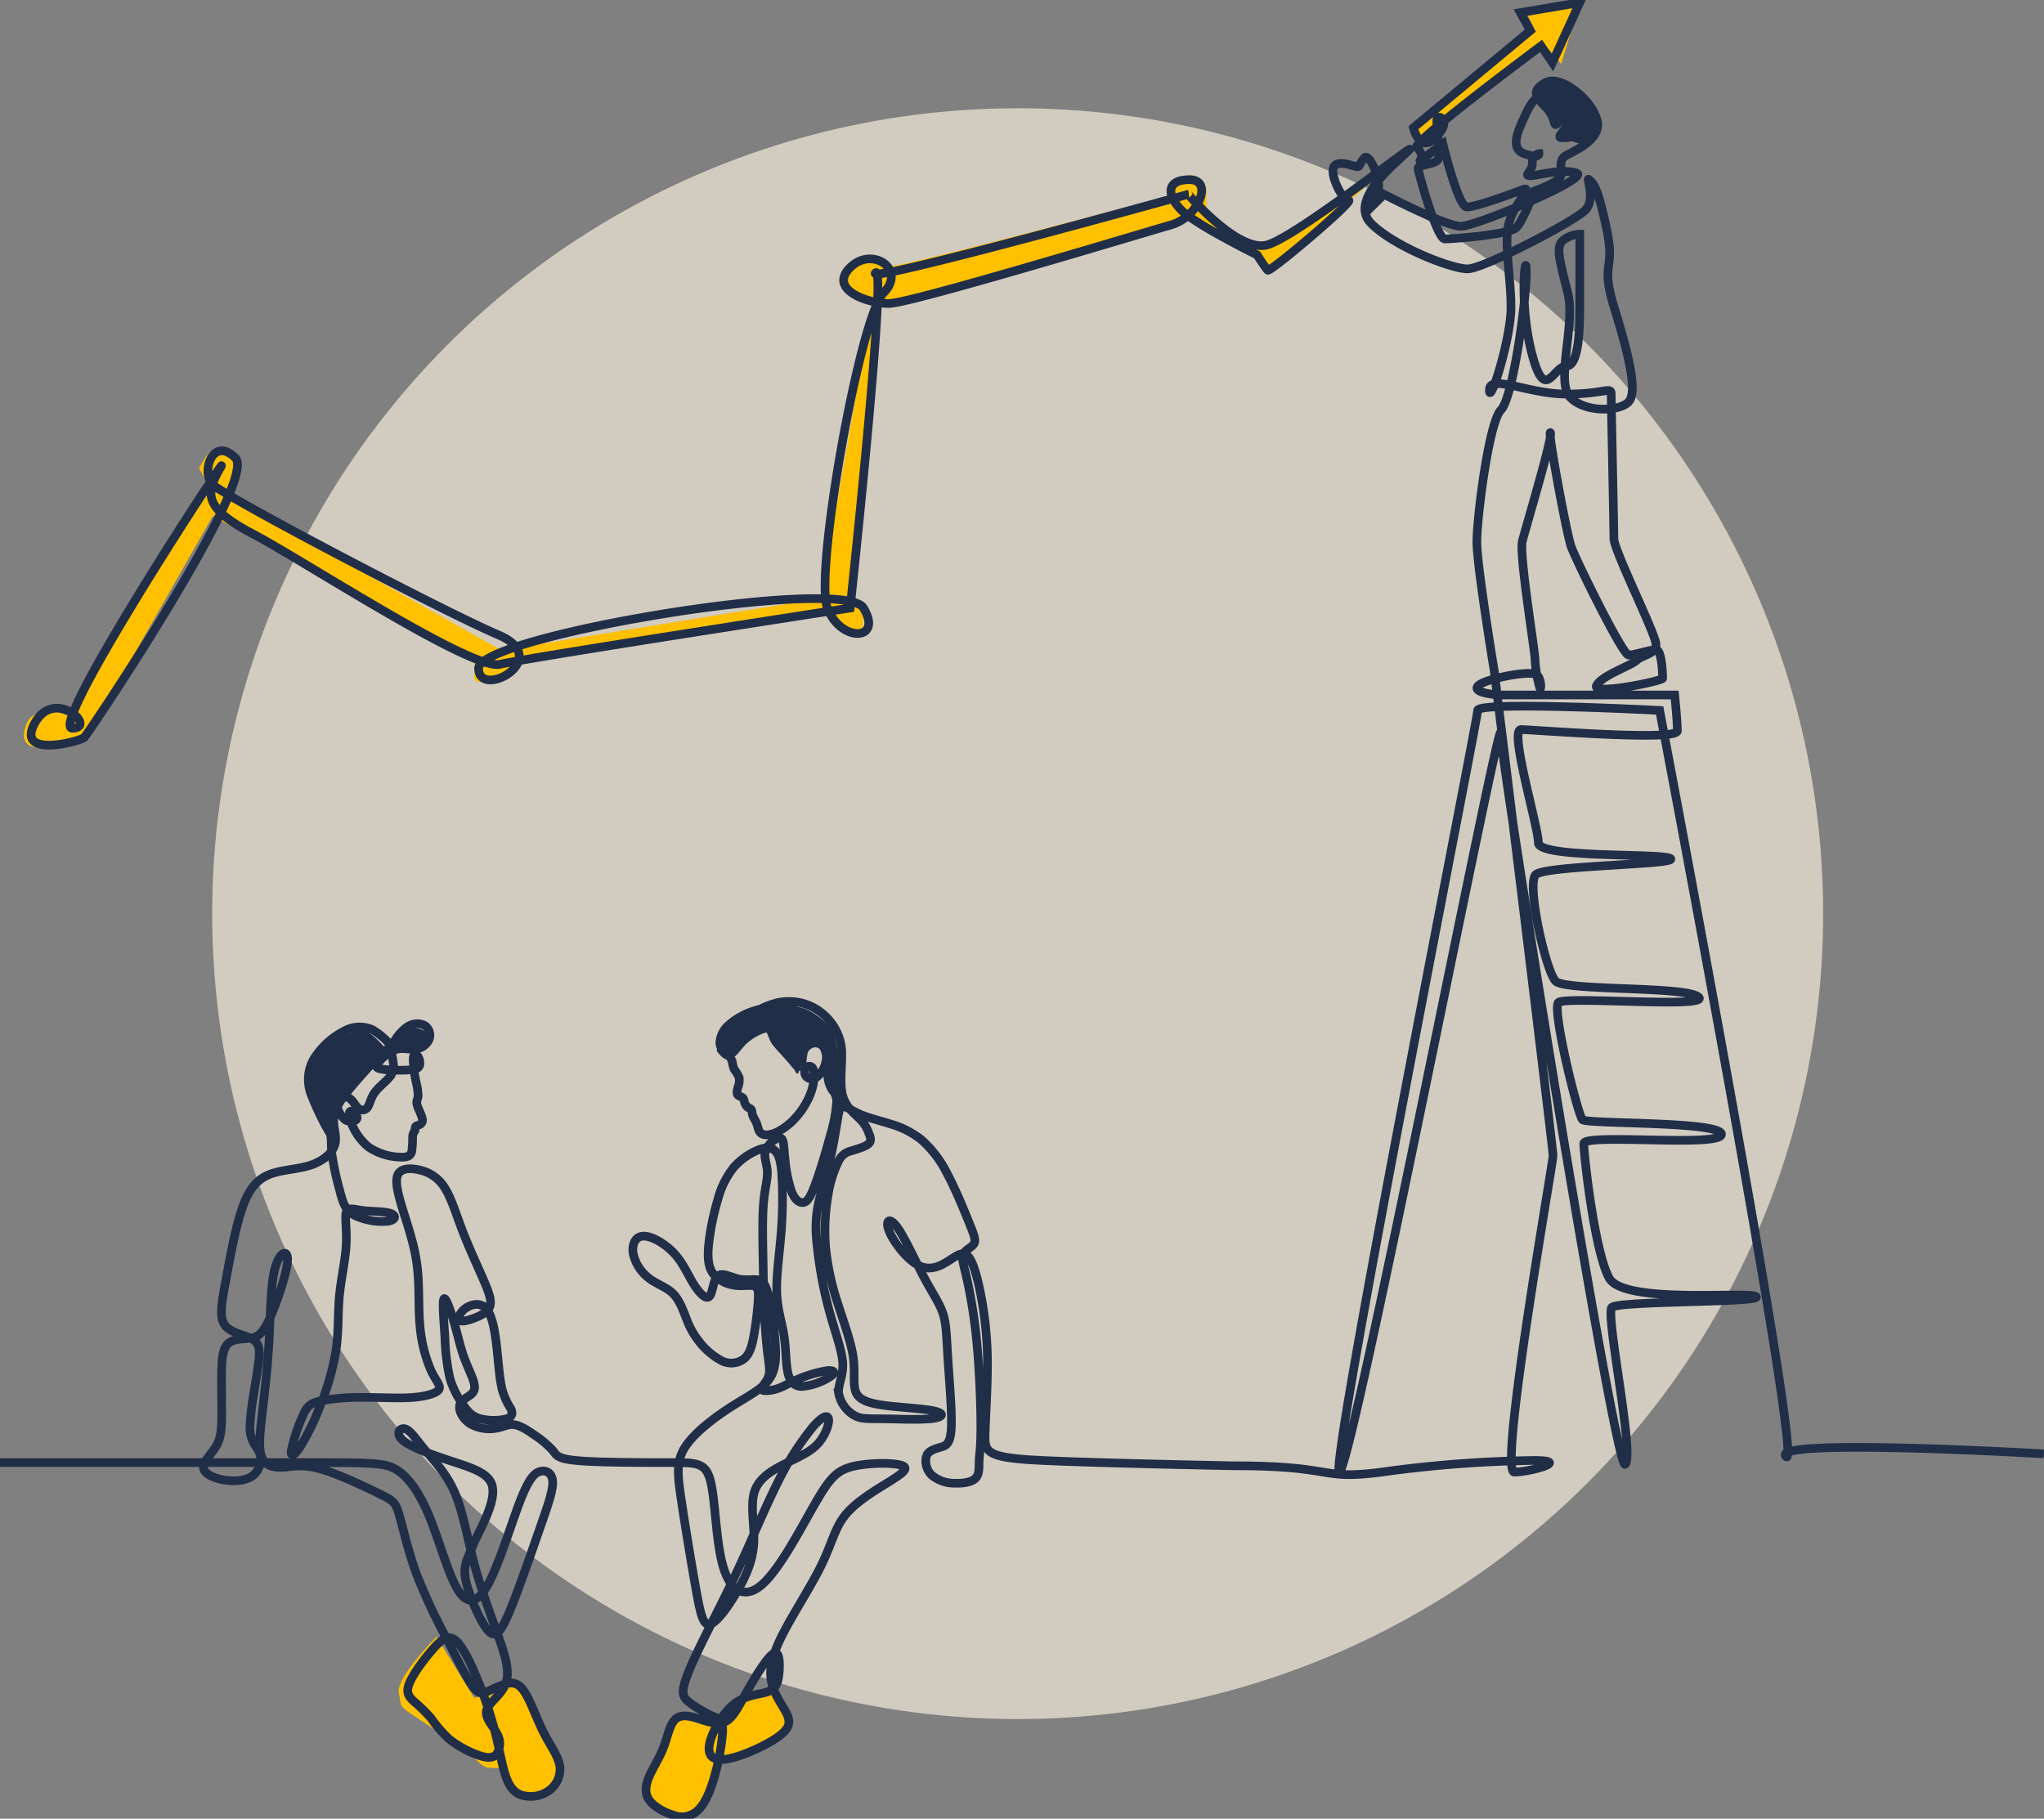
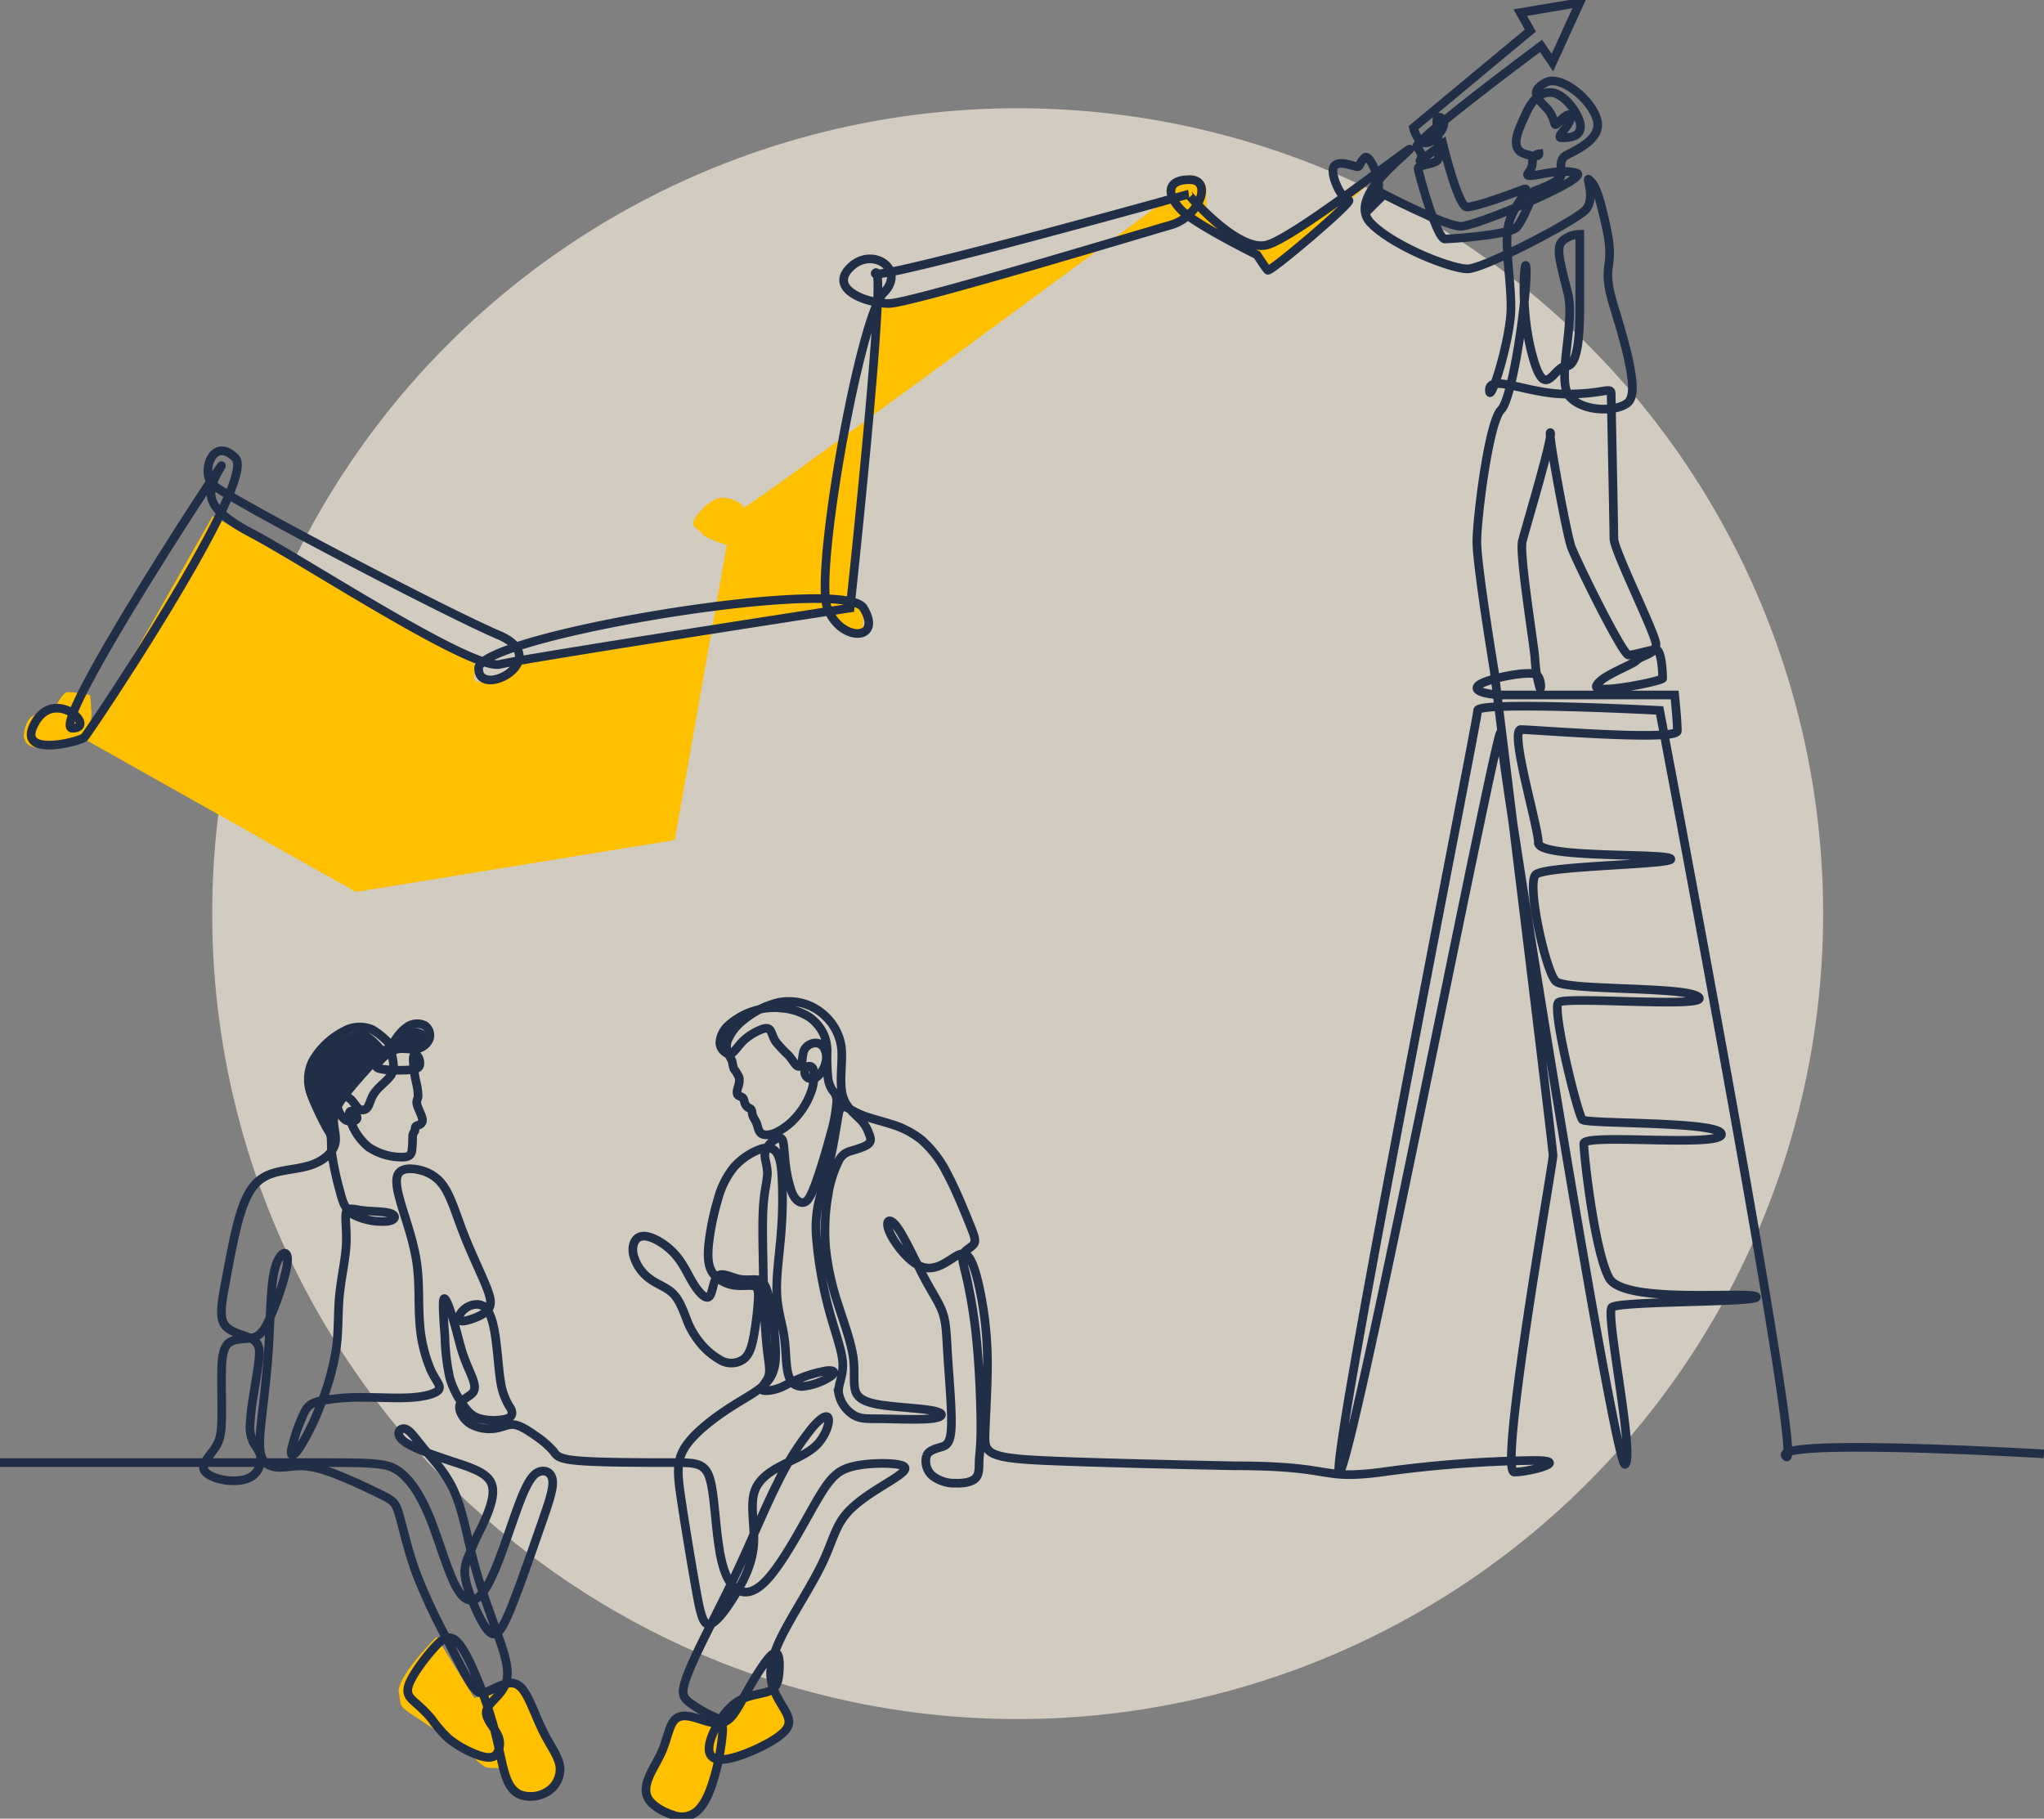
<svg xmlns="http://www.w3.org/2000/svg" width="472" height="420" viewBox="0 0 472 420">
  <rect x="0" y="0" width="472" height="420" fill="#808080" stroke="none" />
  <defs>
    <clipPath id="a">
      <rect width="472" height="420" fill="none" stroke="#212e48" stroke-width="2" />
    </clipPath>
  </defs>
  <g transform="translate(-713 -1117)">
    <circle cx="186" cy="186" r="186" transform="translate(762 1142)" fill="#f5ebdc" opacity="0.7" />
    <g transform="translate(713 1117)">
      <g clip-path="url(#a)">
-         <path d="M377.94,21.511a16.99,16.99,0,0,0,0,2.744c.148.2,4.082,5.635,4.082,5.635l3.3-2.254L383.3,33.075l4.869,1.666s3.885-2.45,3.885-4.067a10.356,10.356,0,0,0-3.393-6.419c-1.82-1.323-3.443-3.479-5.361-3.92S377.94,21.511,377.94,21.511Z" transform="translate(-22.672 -1.285)" fill="#212e48" />
        <path d="M-2109.679,1740.938s-9.49,9.456-8.712,13.021-.622,2.48,5.912,6.82,10.579,6.975,10.579,6.975,2.49,3.255,4.2,3.41a29.014,29.014,0,0,0,3.889,0s.156,3.875,2.023,5.58,11.045,2.79,10.579-3.875a15.669,15.669,0,0,0-4.2-10.076,25.676,25.676,0,0,1-2.178-5.115c-.312-1.705-1.867-6.2-4.2-6.046s-5.29,2.325-5.29,2.325l-3.889,1.085Z" transform="translate(2210.486 -1362.92)" fill="#ffc000" />
        <path d="M-2015.223,1765.69s.718-2.385-.479-3.935a30.848,30.848,0,0,1-2.633-4.769l-6.1,1.907-4.787,3.458-1.795,1.431-6.343-.715s-3.83,0-4.069.715-2.992,8.346-2.992,8.346l-3.351,7.87s3.949,5.127,5.266,5.6,6.7,1.669,8.616-3.935,2.873-8.347,2.873-8.347,6.1-.477,9.694-2.623A28.577,28.577,0,0,0-2015.223,1765.69Z" transform="translate(2196.415 -1366.163)" fill="#ffc000" />
        <path d="M-2139.773,1589.227c.828,4.4-5.34-8.163-5.34-10s.368-5.778,1.749-7.429,3.683-4.4,6.9-5.411,3.774-1.926,5.892-.55a15.754,15.754,0,0,1,3.682,3.577s3.314-4.127,5.063-4.586,4.051.183,4.327,1.009a4.055,4.055,0,0,1-.737,3.577c-.92.918-2.3.918-3.59.918s-4.879.275-5.063.642-7.825,8.622-8.838,9.722S-2140.6,1584.824-2139.773,1589.227Z" transform="translate(2215.798 -1327.306)" fill="#212e48" />
-         <path d="M-2012.941,1558.643s-4,1.285-4.77,1.445a56.835,56.835,0,0,0-6.608,2.89c-.161.225-2.449,5.749-2.449,5.749s1.418,1.959,2.192,1.927,3.385-4.111,5.834-5.2,3.707-1,3.868-.835a8.8,8.8,0,0,0,1.74,3.5c1.515,1.766,4.222,4.753,4.287,4.849s.967,2.441,1.225-.225a9.223,9.223,0,0,1,1.708-4.817c.226-.064,2.031-1.7,3.062.192a10.887,10.887,0,0,1,.9,4.849c0,.128,1.386,5.106,1.418,5.234s1.064,3.757,1.128,3.95.226.963.226.963l1.547-.417s.29.514-.29-2.152a50.62,50.62,0,0,1-.773-7.322c0-.385.064-3.661,0-3.79s-.677-5.138-2.031-6.455-4.512-4.078-7.22-4.335A27.133,27.133,0,0,0-2012.941,1558.643Z" transform="translate(2192.232 -1326.063)" fill="#212e48" />
-         <path d="M549.233,1.522,536.625,3.454l1.859,3.7-27.4,22.628,2.021,3.624,27.883-22.225,3.879,4.509Z" transform="translate(-184.363 -0.917)" fill="#ffc000" />
-         <path d="M173.658,175.7s-8.2,1.5-10.79,1.361-2.868-1.5-3.141-2.177.273-4.355,2.322-5.307a16.691,16.691,0,0,1,4.507-1.225l2.868,1.225,32.235-54.163-1.5-2.858s2.049-4.083,3.142-4.083,5.327.272,5.327.953.546,4.9,0,5.988-1.776,3.674-1.776,3.674l63.1,35.519,73.621-11.976,12.02-68.18s-4.917-1.361-5.873-2.722-3-1.361-1.093-3.947,4.371-4.355,6.147-4.219,4.644,1.225,4.644,2.314S424.98,49.411,424.98,49.411s-.956-2.178,0-2.722,3.415-2.041,4.644-1.769,3.142,1.5,3.142,3.266v4.763s8.2,6.668,9.7,7.077a10.682,10.682,0,0,0,7.649-.816c3.278-1.633,14.068-9.8,14.751-9.8s12.293-8.574,12.293-8.574L447.244,67.1l-2.732-4.763L429.624,54.31,356.959,75.132,349.72,143.72s2.868.953,3.415,1.769.41,4.083,0,4.627-6.01.544-6.829-1.769a3.109,3.109,0,0,0-2.732-2.314L272.821,157.6s-3.278,4.083-5.6,4.219-3.688.544-3.551-1.5a12.4,12.4,0,0,0,0-2.722L203.3,123.579Z" transform="translate(-154.164 -4.427)" fill="#ffc000" />
+         <path d="M173.658,175.7s-8.2,1.5-10.79,1.361-2.868-1.5-3.141-2.177.273-4.355,2.322-5.307a16.691,16.691,0,0,1,4.507-1.225s2.049-4.083,3.142-4.083,5.327.272,5.327.953.546,4.9,0,5.988-1.776,3.674-1.776,3.674l63.1,35.519,73.621-11.976,12.02-68.18s-4.917-1.361-5.873-2.722-3-1.361-1.093-3.947,4.371-4.355,6.147-4.219,4.644,1.225,4.644,2.314S424.98,49.411,424.98,49.411s-.956-2.178,0-2.722,3.415-2.041,4.644-1.769,3.142,1.5,3.142,3.266v4.763s8.2,6.668,9.7,7.077a10.682,10.682,0,0,0,7.649-.816c3.278-1.633,14.068-9.8,14.751-9.8s12.293-8.574,12.293-8.574L447.244,67.1l-2.732-4.763L429.624,54.31,356.959,75.132,349.72,143.72s2.868.953,3.415,1.769.41,4.083,0,4.627-6.01.544-6.829-1.769a3.109,3.109,0,0,0-2.732-2.314L272.821,157.6s-3.278,4.083-5.6,4.219-3.688.544-3.551-1.5a12.4,12.4,0,0,0,0-2.722L203.3,123.579Z" transform="translate(-154.164 -4.427)" fill="#ffc000" />
        <path d="M471.971,338.01s-63.949-3.77-59.527.639-29.2-172.326-29.2-172.326-42.023-2.205-42.023,0-35.167,179.157-31.85,175.851S346.535,165,346.535,171.611s26.541,171,28.752,168.8-4.619-34.692-3.076-36.229,34.717-1.076,33.328-2.459-30.551,1.843-33.946-4.3-5.863-28.6-5.863-31.055,31.787.922,31.787-2.153-31.014-2.305-32.094-3.381-7.1-25.521-5.556-27.058,35.027,1.384,32.4-1.229-30.706-1.384-33.019-3.689-6.79-22.446-4.629-24.6,32.557-2.305,31.169-3.689-30.551,0-30.551-3.69-6.79-26.135-4.013-26.135,36.107,2.767,36.107.308-.618-8.3-.618-8.3H346.6c-1.236,0-6.866-.54-5.247-2.153s12.344-3.689,13.579-2.459.925,4.612.462,2.305a28.582,28.582,0,0,1-.926-5.842c0-2-3.7-24.29-2.931-27.364s7.176-24.367,6.481-25.059,3.7,23.213,4.784,26.288,11.879,25.059,13.268,25.059,4.938-1.23,6.327-1.23,1.543,6,1.543,6.61-16.356,4-15.276,1.692,8.024-4.612,9.258-5.842,4.475-1.383,4.475-3.689-9.72-21.678-9.72-24.445-.618-31.515-.618-33.36-1.543,0-10.338,0-17.784-4.76-17.784-.917,4.977-11.843,4.977-19.068-1.7-14.913-.463-19.525,5.863-8.762,3.086-7.687-10.8,4-12.807,4-5.555-14.6-5.555-14.6-5.863,4.458-5.247,3.843.385-1.921-.771-3.075c-.35-.349,2.123-2.613,5.749-5.607,8.39-6.929,22.949-17.761,22.949-17.761l2.623,3.843L364.8,2.861,351.071,5.166l2.315,4.152-27,22.444s1.389,6,5.093,2.305,1.079-5.226.463-4.613.925,8.917,0,9.84-4.476,1.076-4.476,1.845,4.322,16.3,6.173,16.3,14.891-1,16.51-2.615,4.166-8.456,4.166-8.456,6.172-2.151,6.172-3.688-.309-3.229.617-4.152,8.948-3.535,7.714-8.455-8.486-10.608-11.881-8.763-2.39,3.3,0,5.688,1.7,4.766,2.624,3.844,3.086-3.229,3.086-1.385-3.7,4.613-2.006,4.613,4.32-.153,4.32-2.613-3.681-7.839-6.943-7.839S353.232,26.536,352,29.3s-3.55,7.227,0,8.457,3.394,0,3.394,0-1.543.154-1.543,2.153-2.159,2.921-.462,2.921,7.1-1.691,10.647-.616-23.146,12.3-26.694,12.3-17.744-7.378-17.744-7.378l-4.012,4c2.083-2.075,2.778-3.537,2.778-6s-2.237-7.457-3.241-6.458-.925,1.538-1.389,2-4.089-1.613-5.554-.154,1.7,7.995,3.239,7.995-18.13,16.68-18.67,16.142-2.468-3.537-2.468-3.537-14.042-6.917-17.436-10.3-3.7-7.072,1.851-7.072,2.187,8.609-4.306,10.454-60.192,18.14-65.128,18.14-14.042-3.227-8.95-8.3,13.115.462,7.714,5.842-16.047,64.71-12.961,72.788,12.961,7.6,8.333,0-88.878,6.54-88.878,13.919c0,3.689,4.4,3.151,7.175,1s3.934-5.919-2.546-8.687c-12.961-5.534-63.263-31.977-66.04-34.744s0-11.376,5.246-6.149S20.429,171.6,19.481,172.541,3.434,177.5,8.063,169.2s14.5,1.23,8.64,1.23,37.649-66.105,34.255-60.263-4.32,9.223,7.406,15.373,50.611,31.669,57.091,30.132,80.854-13,80.854-13,8.64-80.167,5.863-77.4,72.213-18.14,72.213-18.14S285.8,60.664,292.592,58.819s35.8-24.9,32.712-21.83S311.263,48.521,316.663,53.9s18.515,10.454,22.219,10.454,24.533-10.916,27.156-13.529,0-7.993.927-7.072,1.849,1.1,4.01,11.24-1.549,7.488,1.776,18.3c3.632,11.8,5.42,19.683,3.259,21.836s-9.816,2.482-13.365-1.054,1.234-16.8-.618-24.184S359.25,59.435,360.793,57.9A6.332,6.332,0,0,1,364.8,56.36v16.6c0,3.861,0,13.837-3.086,13.837s-4.937,8.915-8.023-3.077-1.236-24.9-1.236-18.447-3.085,28.9-5.862,31.67-5.556,24.906-5.556,30.44,4.013,29.823,4.013,29.823,13.577,110.076,13.577,111.92-12.652,73.089-8.949,73.089,13.27-2.679,4.629-2.679a279.619,279.619,0,0,0-35.18,2.679c-14.813,1.934-10.184-1.449-34.254-1.449,0,0-38.723-.749-48.027-1.456s-9.485-2.127-9.369-6,.531-10.188.543-15.527a82.577,82.577,0,0,0-1.113-14.173c-.738-4.475-1.825-9.066-3.055-10.846s-2.6-.748-4.5.477-4.336,2.644-7.093,1.328-5.837-5.365-6.886-7.879-.064-3.495,1.683-1.2,4.258,7.867,6.3,11.723,3.624,6,4.414,8.46.79,5.249,1.113,10.253.971,12.225.79,16.017-1.191,4.152-2.446,4.526-2.757.761-3.275,1.973a4.533,4.533,0,0,0,1.23,4.514,8.19,8.19,0,0,0,5.384,1.831c2.006.077,3.922-.258,4.789-1.238s.686-2.6.751-4.075.375-2.786.388-7.467-.272-12.729-.893-19.344a119.849,119.849,0,0,0-2.33-15.1c-.751-3.3-1.294-4.72-.829-5.7s1.942-1.522,2.459-2.347.078-1.935-1.087-4.823-3.054-7.557-4.983-11.194a25.879,25.879,0,0,0-6.084-8.047,20.51,20.51,0,0,0-7.041-3.6c-2.446-.787-4.931-1.354-6.873-2.167s-3.339-1.87-4.129-1.883-.971,1.019-1.346,3.3-.945,5.816-1.668,8.934-1.6,5.819-2.287,8.45a27.041,27.041,0,0,0-.884,9.643,95.192,95.192,0,0,0,2.781,16.123c1.4,5.326,3.106,9.633,3.3,12.728s-1.126,4.978-.945,6.977a7.512,7.512,0,0,0,3.495,5.094c1.631.98,3.21.825,6.6.864s8.594.271,11.338-.039,3.029-1.161.945-1.7-6.536-.774-10.264-1.174-6.731-.967-7.857-2.708-.375-4.656-.854-8.357-2.187-8.189-3.572-12.574a60.646,60.646,0,0,1-2.822-12.986,47.9,47.9,0,0,1,.57-12.225,26.928,26.928,0,0,1,2.446-7.815,4.174,4.174,0,0,1,2.925-2.3c1.32-.426,3.21-.941,3.973-1.638s.4-1.573.026-2.5a8.356,8.356,0,0,0-1.98-3.147c-1.217-1.238-3.262-2.734-4.012-5.39s-.207-6.474-.233-9.337a11.708,11.708,0,0,0-1.76-6.59,12.615,12.615,0,0,0-5.074-4.655,12.279,12.279,0,0,0-7.96-.98,19.972,19.972,0,0,0-7.844,3.985,11.613,11.613,0,0,0-3.573,4.423,3.935,3.935,0,0,0-.155,2.992c.3.825.842,1.547,1.055,2.16a11.892,11.892,0,0,0,.4,1.709,11.671,11.671,0,0,1,1.217,2.031,4.442,4.442,0,0,1-.291,2.3c-.2.716-.3,1.322-.065,1.663s.822.419,1.133.671.349.677.479,1.1a2.195,2.195,0,0,0,.66,1.09c.311.238.712.29.893.593s.143.857.349,1.418.66,1.128.932,1.9.362,1.754,1.055,2.212,1.987.393,3.495-.3a14.643,14.643,0,0,0,4.711-3.727,17.612,17.612,0,0,0,3.385-5.926c.66-2.076.738-4.1.33-5a.934.934,0,0,0-1.7-.1,1.611,1.611,0,0,0,.22,1.967,1.779,1.779,0,0,0,2.31.058,5.993,5.993,0,0,0,2.058-3.276,4.671,4.671,0,0,0-.369-3.514,2.3,2.3,0,0,0-2.375-1.07,3.146,3.146,0,0,0-2.285,1.754,13.362,13.362,0,0,0-.395,2.792c-.168.729-.673,1.038-1.185.677s-1.029-1.393-1.942-2.412a31.423,31.423,0,0,1-2.957-3.147c-.738-1.122-.906-2.36-1.443-2.843s-1.443-.213-2.537.3a13.093,13.093,0,0,0-3.4,2.231c-1.029.974-1.805,2.173-2.453,2.734a1.259,1.259,0,0,1-1.762.081,2.8,2.8,0,0,1-1.306-2.26,5.775,5.775,0,0,1,2-4.036,15.915,15.915,0,0,1,5.82-3.3,15.292,15.292,0,0,1,6.433-.664,14.161,14.161,0,0,1,6.316,2.018,10.014,10.014,0,0,1,3.56,4.372,10.118,10.118,0,0,1,.621,4.262,47.229,47.229,0,0,0,.207,5.307,6.484,6.484,0,0,0,1.055,3.044,3.412,3.412,0,0,1,.977,2.476,34.451,34.451,0,0,1-1.457,7.789c-1.009,3.823-2.562,8.956-3.689,11.9s-1.825,3.688-2.666,3.74-1.825-.593-2.576-2.437a31.112,31.112,0,0,1-1.527-7.286c-.259-2.4-.259-4.152-.673-4.849s-1.242-.335-2.109.361a4.637,4.637,0,0,0-1.89,2.953c-.116,1.225.557,2.644.57,4.385s-.634,3.8-.906,7.261-.168,8.305-.09,12.728.129,8.421.3,12.148.453,7.183.764,9.672.647,4.011.155,5.326-1.812,2.425-1.553,2.9,2.1.322,3.611-.168,2.705-1.315,4.776-2.192a28.783,28.783,0,0,1,6.715-1.979c1.693-.174,2.128.407.779,1.361a14.381,14.381,0,0,1-6.514,2.287c-2.03.006-2.954-1.309-3.378-3.5s-.346-5.261-.825-8.279-1.514-5.984-1.657-9.9.608-8.8,1-13.9a95.409,95.409,0,0,0,.13-13.76c-.285-3.314-.88-4.6-1.748-5.262s-2.006-.684-3.689-.013a15.385,15.385,0,0,0-5.578,3.946,19.771,19.771,0,0,0-3.741,7.531,59.564,59.564,0,0,0-2.084,10.136c-.324,3.069-.168,5.313.971,6.9a7.7,7.7,0,0,0,5.177,2.76c1.916.245,3.624-.193,4.491.206s.893,1.638.712,3.959a74.025,74.025,0,0,1-1.074,8.163c-.5,2.438-1.126,3.908-2.343,4.785a4.91,4.91,0,0,1-4.97.284,16.425,16.425,0,0,1-5.385-4.681,18.882,18.882,0,0,1-2.8-5.171c-.751-1.909-1.579-4.23-3.08-5.7s-3.676-2.089-5.5-3.495a9.767,9.767,0,0,1-3.65-5.661c-.349-2.064.427-4,2.356-4.062s5.009,1.741,7.08,3.959,3.132,4.849,4.44,6.977,2.861,3.753,3.676,3.03.893-3.791,1.928-4.733,3.029.245,4.815.645,3.365.013,4.491.219,1.8,1.006,2.433,3.533A74.433,74.433,0,0,1,178.97,311.8c.3,3.65.3,6.693-1.372,9.015s-5.009,3.92-8.918,6.435-8.388,5.945-10.472,9.182-1.773,6.28-.893,12.187,2.33,14.676,3.366,20.479,1.656,8.64,3.262,8.254,4.194-4,6.264-7.557,3.624-7.067,3.857-11.116-.854-8.64.129-11.839,4.039-5,6.964-6.474,5.721-2.605,7.585-4.565,2.8-4.746,2.589-5.855-1.553-.542-3.676,1.908a65.6,65.6,0,0,0-7.922,12.483c-2.9,5.7-5.8,12.767-8.853,19.37s-6.264,12.741-8.62,17.539-3.857,8.253-4.336,10.368.065,2.889,1.411,3.907a30.507,30.507,0,0,0,5.061,2.992c1.566.709,2.549.864,2.485,3.662a52.486,52.486,0,0,1-2.382,11.942c-1.2,3.7-2.5,5.661-3.935,6.719a5.35,5.35,0,0,1-5.073.606c-2.058-.606-4.6-1.973-5.67-3.611s-.686-3.546.181-5.507,2.213-3.972,3.119-6.255,1.372-4.836,2.343-6.216,2.446-1.586,4.595-1.032,4.97,1.87,7,1.212,3.275-3.288,5.281-6.874,4.776-8.124,6.213-9,1.54,1.909,1.385,4.1-.569,3.791-2.356,4.565-4.944.722-7.662,2.657-5,5.855-5.825,8.537-.207,4.127,1.476,4.488,4.427-.361,7.585-1.677,6.731-3.224,8.18-4.926.777-3.2-.31-5.055-2.589-4.075-2.977-6.758.337-5.829,2.77-10.575,6.576-11.09,8.957-16.017,3-8.434,5.513-11.478,6.912-5.623,9.992-7.544,4.841-3.185,2.9-3.817-7.585-.632-11.235.258-5.307,2.669-8.543,8.253-8.051,14.972-12.141,18.764-7.455,1.986-9.19-3.6-1.838-14.947-2.9-19.628-3.08-4.681-9.164-4.681-16.231,0-21.331-.426-5.152-1.277-6.006-2.347a22.409,22.409,0,0,0-4.194-3.547c-1.683-1.186-3.391-2.27-4.789-2.437s-2.485.58-4.219.851a9,9,0,0,1-5.838-1.019c-1.721-1.083-2.783-3.043-2.472-4.32s1.993-1.87,2.808-2.669.764-1.806.246-3.289-1.5-3.443-2.252-5.648-1.268-4.655-2.1-7.493-1.967-6.061-2.356-5.455-.026,5.042.233,8.808a50.749,50.749,0,0,0,1.126,9.44,20.22,20.22,0,0,0,3.081,6.216c1.1,1.573,2.032,2.656,3.909,3.185a12.764,12.764,0,0,0,6.122.039c1.424-.464,1.449-1.367.97-2.36a15.5,15.5,0,0,1-2.071-4.733c-.608-2.656-.841-6.886-1.294-10.523s-1.126-6.68-2.446-7.983-3.287-.864-4.569.026-1.877,2.231-1.5,2.747,1.722.206,3.236-.348,3.2-1.354,3.754-2.631-.013-3.03-1.294-6.022-3.275-7.222-4.828-11.232-2.666-7.8-4.219-10.252a9.021,9.021,0,0,0-5.631-4.1c-2.084-.541-4.258-.516-5.087.8s-.31,3.92.79,7.57,2.783,8.344,3.456,13.089.337,9.543.686,13.9a33.513,33.513,0,0,0,2.55,10.794c1.165,2.515,2.459,3.624,1.851,4.527s-3.119,1.6-6.342,1.818-7.158-.039-11.119-.026a48.4,48.4,0,0,0-10.251.89c-2.3.593-2.925,1.5-3.87,3.727a41.629,41.629,0,0,0-2.459,7.48c-.246,1.689.531,1.509,1.825-.374a54.823,54.823,0,0,0,4.75-9.595,59.988,59.988,0,0,0,3.741-13.115c.621-4.32.388-8.292.764-12.354s1.359-8.215,1.566-11.774-.362-6.525.026-7.712,1.734-.593,3.857-.335,5.022.18,6.394.671,1.216,1.548-.712,1.818a14.991,14.991,0,0,1-7.74-1.431c-2.11-1.187-2.628-3.044-3.327-5.739a69.1,69.1,0,0,1-1.825-8.576c-.246-2.347.142-3.508-.673-5.507s-2.835-4.836-3.909-7.635a9.516,9.516,0,0,1,.259-8.292,17.654,17.654,0,0,1,7.158-6.732,7.276,7.276,0,0,1,6.588-.322,16.424,16.424,0,0,1,3.664,2.987c.726.6.959.256,1.555-.62a10.176,10.176,0,0,1,2.846-3.068,4.028,4.028,0,0,1,3.96-.3,2.737,2.737,0,0,1,1.049,3.211,3.865,3.865,0,0,1-3.145,2.244c-1.424.181-2.977-.361-4.53.1a9.636,9.636,0,0,0-3.922,2.889c-.815.954-.893,1.393.647,1.651a32.551,32.551,0,0,0,6.485.168c1.786-.168,2.2-.58,2.3-1.212a2.739,2.739,0,0,0-.492-1.96c-.388-.477-.958-.58-1.035.593a28.973,28.973,0,0,0,.66,5.339,14.572,14.572,0,0,1,.479,3.353c-.078.658-.466.993-.259,1.87s1.01,2.3,1.2,3.2a1.179,1.179,0,0,1-.608,1.483c-.388.194-.751.194-.906.438s-.1.735-.22,1.032a2.408,2.408,0,0,0-.479,1.264,23.441,23.441,0,0,1-.207,3.482c-.259.993-.906,1.354-2.77,1.264a13.756,13.756,0,0,1-7.2-2.321,13.321,13.321,0,0,1-4.206-6.216c-.531-1.689-.168-2.231.414-2.025s1.385,1.161,1.087,1.754-1.7.825-2.692.193a5.215,5.215,0,0,1-1.812-3.211c-.22-1.083-.065-1.754.544-2.038a2.561,2.561,0,0,1,2.433.413c.764.593,1.23,1.676,1.9,2.205a1.407,1.407,0,0,0,2.084-.206c.531-.709.712-2.1,1.631-3.4s2.576-2.515,3.456-3.6a4.042,4.042,0,0,0,.868-3.3c-.116-1.267-.449-2.846-1.136-3.078s-1.724.883-3.213,2.523-3.431,3.807-5.308,6.064-3.689,4.6-4.038,6.848.764,4.385.246,6.384-2.667,3.856-5.475,4.823-6.277,1.045-9.073,1.986-4.918,2.747-6.627,7.286-3,11.813-3.986,17.126-1.657,8.666-.311,10.549,4.711,2.3,6.407,3.3,1.721,2.605,1.462,4.926-.8,5.365-1.217,7.97a61.3,61.3,0,0,0-.776,6.513,8.357,8.357,0,0,0,.621,4.2c.57,1.148,1.579,2.128,1.786,3.572a4.748,4.748,0,0,1-1.928,4.424c-1.54,1.07-4.025,1.3-6.407.916s-4.66-1.393-4.841-2.773,1.734-3.134,2.809-4.862,1.307-3.43,1.372-6.19-.039-6.577-.026-9.956.142-6.319,1.424-7.647,3.715-1.045,5.462-1.367,2.809-1.251,4.44-4.965,3.831-10.214,3.924-13-1.922-1.867-2.929,1.967-1.007,10.579-1.352,16.81-1.034,11.946-1.567,16.576-.909,8.175-.1,10.162,2.8,2.418,4.9,2.3,4.3-.791,8.465.344,10.3,4.075,13.63,5.7,3.844,1.934,4.7,4.823,2.045,8.357,3.961,13.605a132.87,132.87,0,0,0,6.925,14.9c2.369,4.617,4.465,8.821,5.9,10.923s2.194,2.1,3.708,1.451,3.78-1.954,5.469-1.921,2.8,1.4,3.941,3.695,2.3,5.519,3.767,8.3,3.223,5.133,3.482,7.4A6.08,6.08,0,0,1,126.432,416a7.277,7.277,0,0,1-6.213.748c-1.786-.7-2.822-2.321-3.611-4.836s-1.333-5.919-2.252-9.556a92.527,92.527,0,0,0-3.831-11.555c-1.618-4.049-3.559-8.279-5.333-9.724s-3.378-.1-5.423,2.257-4.53,5.739-5.32,7.88.117,3.043,1.282,4.1a36.724,36.724,0,0,1,3.806,3.74,29.543,29.543,0,0,0,4.155,4.8,24.19,24.19,0,0,0,6.847,3.778c2.071.709,3.365.658,4.142-.284a4.437,4.437,0,0,0,.13-4.63c-.906-1.857-2.977-3.74-2.421-5.571s3.741-3.611,4.556-6.629-.738-7.273-2.485-12.084-3.689-10.175-5.152-15.785-2.447-11.465-4.362-15.836-4.763-7.26-6.834-9.737-3.365-4.539-4.582-4.849-2.356,1.135-.44,2.728,6.886,3.334,11.261,4.778,8.154,2.592,9.164,5.2-.751,6.687-2.278,9.962a82.232,82.232,0,0,0-3.469,7.763c-.647,2.012-.647,3.559.363,6.68s3.028,7.815,4.634,9.543,2.8.49,4.789-4.2,4.789-12.845,6.834-18.7,3.339-9.414,3.236-11.529-1.6-2.786-3-2.347-2.692,1.986-4.709,7.287-4.756,14.355-7.293,18.894-4.871,4.564-7.022.914-4.119-10.975-6.345-16.45-4.711-9.1-7.429-10.91-5.669-1.812-21.012-1.812H0" transform="translate(0 -2.257)" fill="none" stroke="#212e48" stroke-miterlimit="2.613" stroke-width="2" />
      </g>
    </g>
  </g>
</svg>